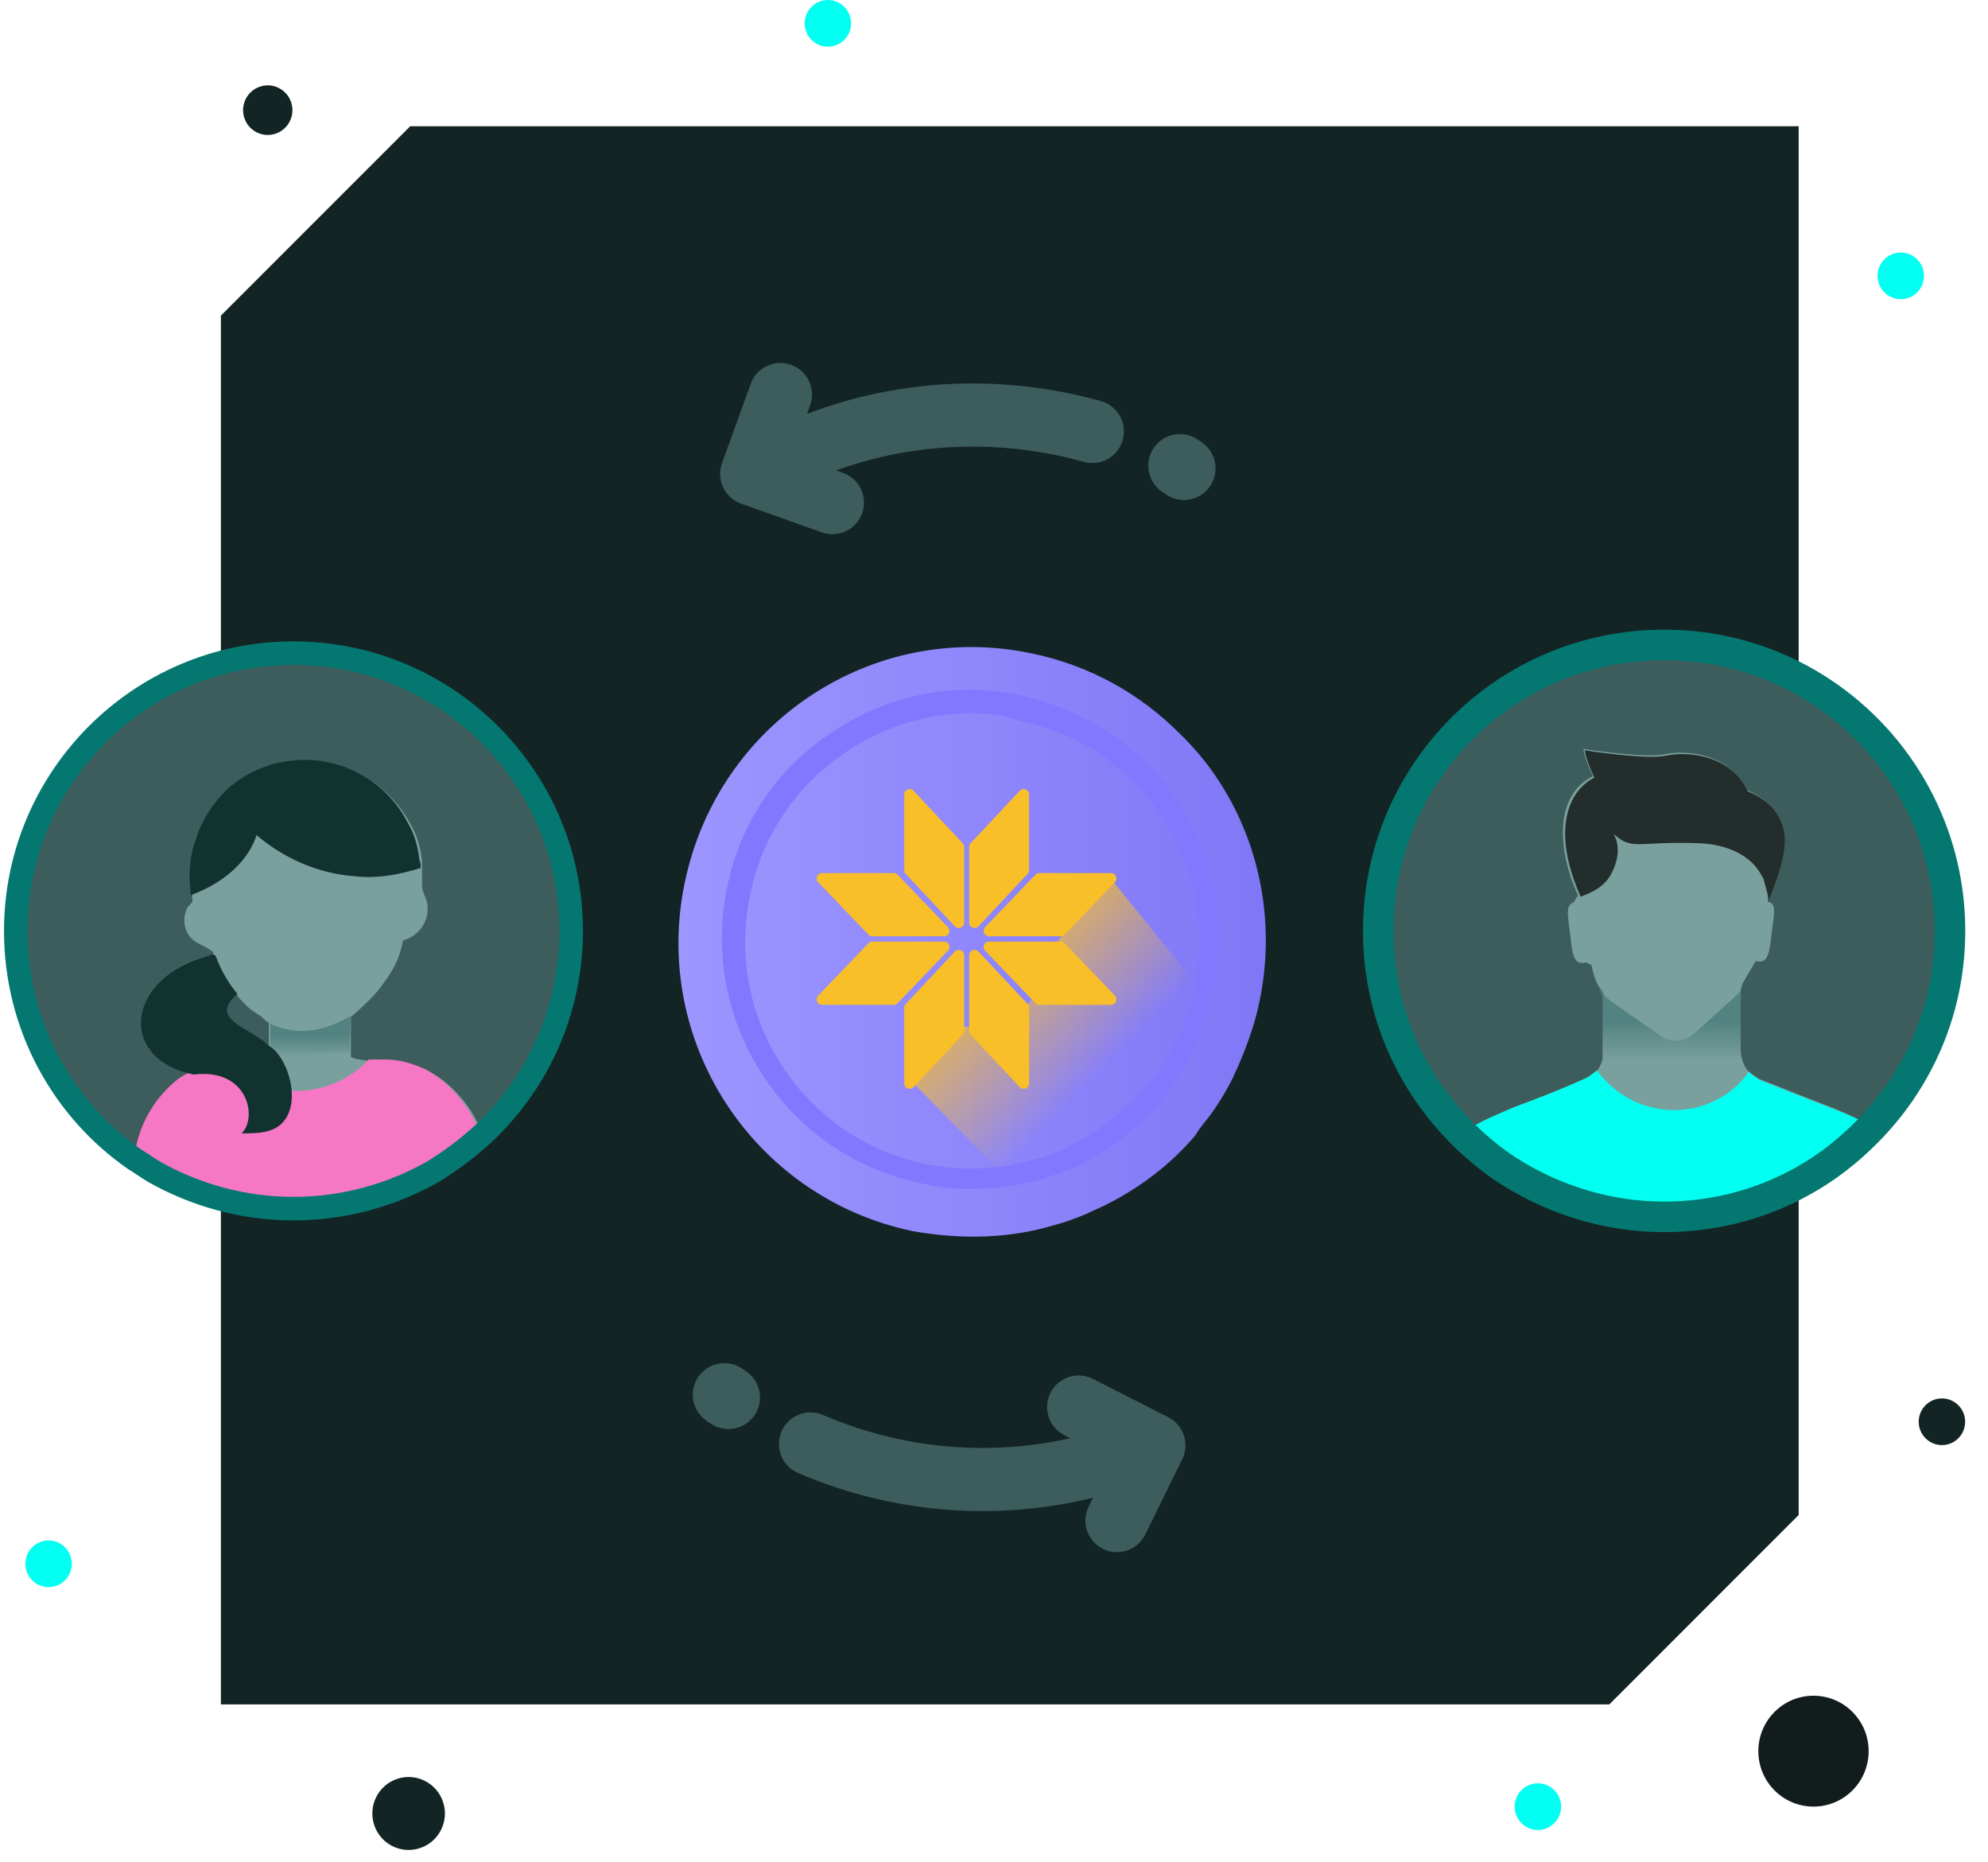
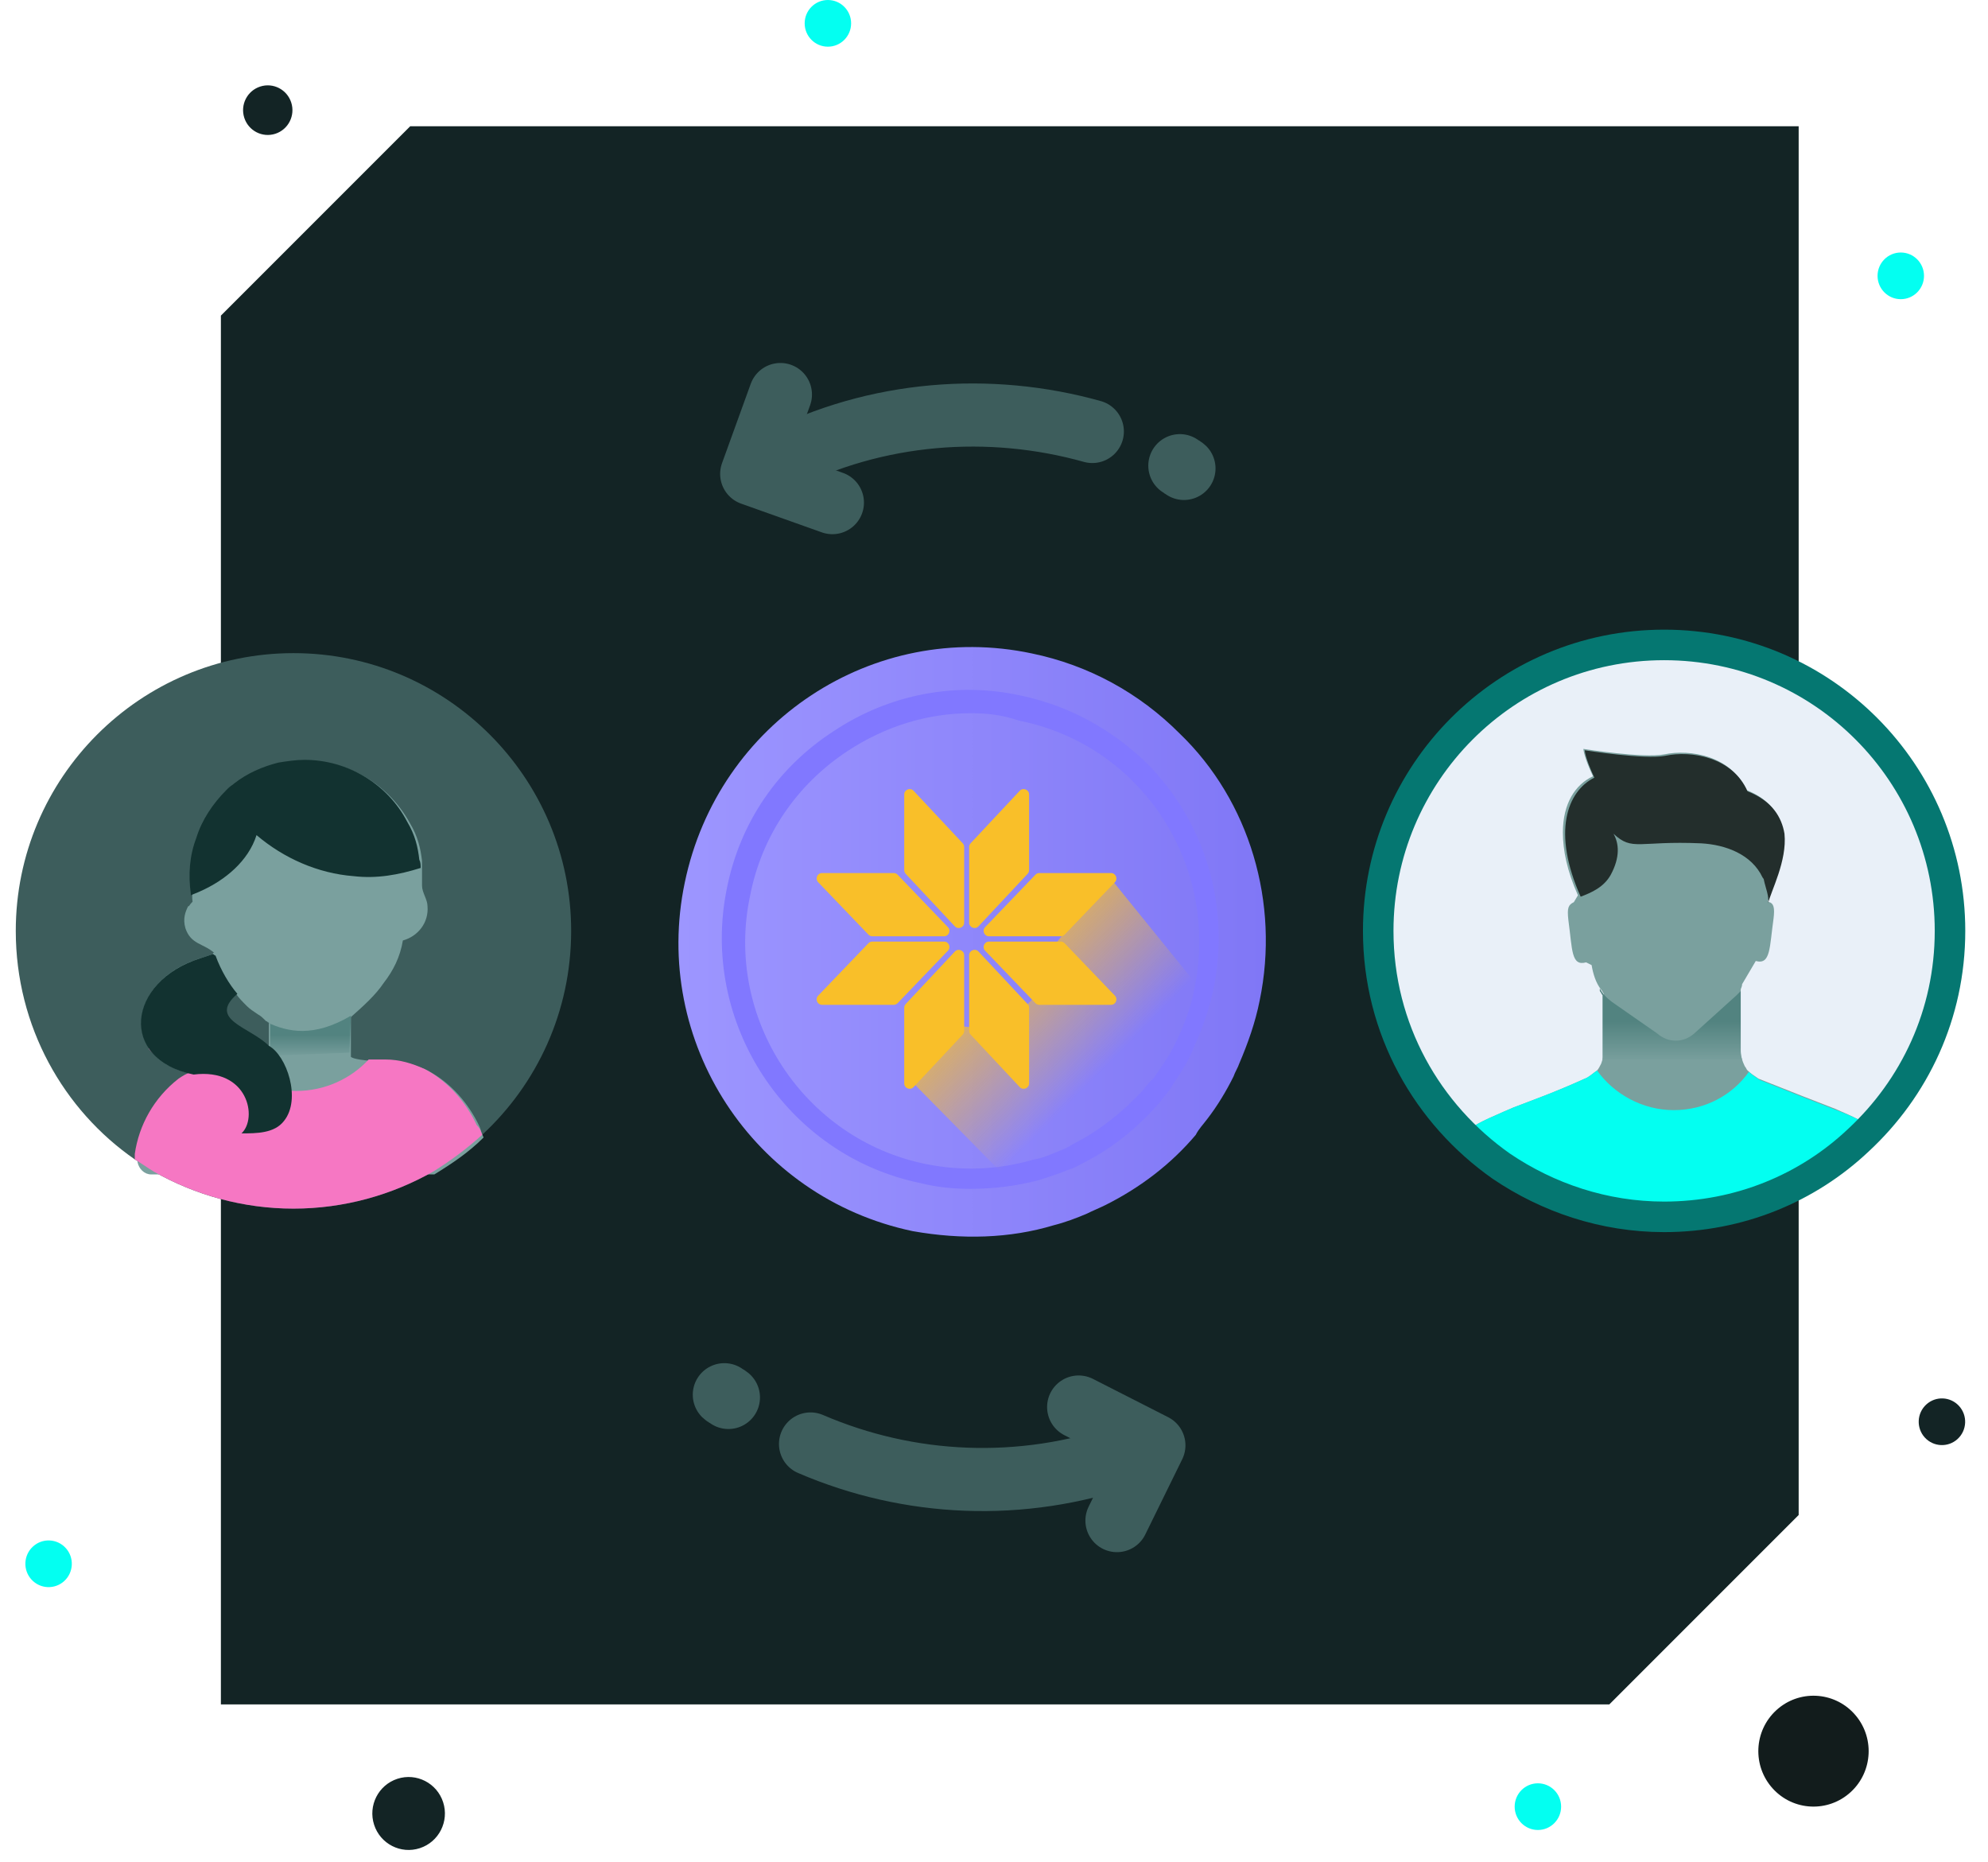
<svg xmlns="http://www.w3.org/2000/svg" width="126" height="118" viewBox="0 0 126 118" fill="none">
  <path d="M14 20L26 8H114V96L102 108H14V20Z" fill="#132425" />
  <path d="M26.609 117.11C27.817 116.716 28.479 115.412 28.086 114.198C27.693 112.984 26.395 112.32 25.187 112.714C23.979 113.109 23.318 114.413 23.711 115.627C24.104 116.84 25.401 117.505 26.609 117.11Z" fill="#132425" />
  <path d="M17.454 8.475C18.276 8.207 18.725 7.32 18.458 6.495C18.191 5.669 17.309 5.217 16.488 5.486C15.666 5.754 15.216 6.641 15.483 7.466C15.751 8.292 16.633 8.743 17.454 8.475Z" fill="#132425" />
  <path d="M117.298 113.556C118.724 112.247 118.823 110.025 117.52 108.593C116.218 107.161 114.006 107.061 112.581 108.37C111.156 109.679 111.056 111.901 112.359 113.333C113.661 114.765 115.873 114.865 117.298 113.556Z" fill="#121C1C" />
  <path d="M124.073 91.182C124.673 90.63 124.715 89.695 124.166 89.092C123.618 88.489 122.687 88.447 122.087 88.998C121.487 89.549 121.445 90.484 121.993 91.088C122.542 91.691 123.473 91.733 124.073 91.182Z" fill="#132425" />
  <path d="M52.472 2.958C53.285 2.958 53.944 2.296 53.944 1.479C53.944 0.662 53.285 0 52.472 0C51.659 0 51 0.662 51 1.479C51 2.296 51.659 2.958 52.472 2.958Z" fill="#03FFF1" />
  <path d="M97.472 115.958C98.285 115.958 98.944 115.296 98.944 114.479C98.944 113.662 98.285 113 97.472 113C96.659 113 96 113.662 96 114.479C96 115.296 96.659 115.958 97.472 115.958Z" fill="#03FFF1" />
  <path d="M4.073 100.182C4.673 99.63 4.715 98.695 4.166 98.092C3.618 97.489 2.687 97.447 2.087 97.998C1.487 98.549 1.445 99.484 1.993 100.087C2.542 100.691 3.473 100.733 4.073 100.182Z" fill="#03FFF1" />
  <path d="M120.472 18.958C121.285 18.958 121.944 18.296 121.944 17.479C121.944 16.662 121.285 16 120.472 16C119.659 16 119 16.662 119 17.479C119 18.296 119.659 18.958 120.472 18.958Z" fill="#03FFF1" />
  <path d="M79.837 63.406C79.561 64.792 79.101 66.086 78.549 67.381C78.457 67.658 78.273 67.936 78.181 68.213C77.721 69.137 77.168 70.062 76.525 70.894C76.249 71.263 75.972 71.541 75.788 71.911C74.224 73.76 72.292 75.239 70.084 76.348C69.716 76.533 69.256 76.718 68.888 76.903C68.244 77.18 67.508 77.457 66.772 77.642C64.012 78.474 60.975 78.566 57.847 78.012C47.727 75.885 41.286 65.994 43.402 55.918C45.519 45.749 55.363 39.278 65.392 41.404C68.98 42.144 72.2 43.9 74.776 46.489C79.193 50.741 81.125 57.212 79.837 63.406Z" fill="url(#paint0_linear_122_1307)" />
  <path d="M61.528 75.331C60.424 75.331 59.411 75.238 58.307 74.961C49.843 73.204 44.323 64.792 46.071 56.287C46.899 52.127 49.291 48.614 52.879 46.303C56.375 43.992 60.608 43.16 64.748 44.085C67.784 44.732 70.452 46.211 72.66 48.337C76.433 52.127 77.997 57.489 76.893 62.758C76.617 63.96 76.249 65.069 75.788 66.086C75.697 66.271 75.605 66.549 75.513 66.734C75.145 67.566 74.593 68.305 74.133 69.045C73.949 69.322 73.672 69.599 73.488 69.876C72.108 71.448 70.544 72.742 68.704 73.667C68.336 73.852 68.06 74.037 67.692 74.129C67.048 74.406 66.404 74.591 65.852 74.776C64.472 75.146 63 75.331 61.528 75.331ZM61.528 45.194C58.767 45.194 56.099 46.026 53.707 47.597C50.487 49.724 48.279 52.959 47.543 56.749C45.887 64.514 50.947 72.188 58.676 73.759C60.976 74.222 63.276 74.129 65.484 73.482C66.036 73.389 66.496 73.204 67.14 72.927C67.416 72.835 67.784 72.65 68.06 72.465C69.716 71.633 71.188 70.431 72.477 69.045C72.66 68.767 72.844 68.582 73.121 68.305C73.581 67.658 74.04 67.011 74.409 66.271C74.501 66.086 74.593 65.901 74.684 65.716C75.145 64.7 75.513 63.683 75.697 62.666C76.709 57.859 75.237 52.959 71.832 49.539C69.808 47.505 67.324 46.211 64.564 45.656C63.46 45.286 62.54 45.194 61.528 45.194Z" fill="#8178FF" />
  <path d="M77.984 68.296C77.524 69.22 76.972 70.052 76.42 70.792C76.144 71.162 75.868 71.439 75.684 71.809C74.12 73.657 72.187 75.137 69.979 76.246C69.611 76.431 69.151 76.616 68.783 76.801C68.139 77.078 67.403 77.355 66.667 77.54L57.758 68.5L60.758 65.5V65C60.758 65 61.85 65.185 61.758 65C61.758 64.908 64.758 64 64.758 64L65.758 63L66.758 60L70.258 55.5L78.904 66.17C78.904 66.447 78.168 68.019 77.984 68.296Z" fill="url(#paint1_linear_122_1307)" />
  <path fill-rule="evenodd" clip-rule="evenodd" d="M61.109 58.462C61.109 58.773 60.729 58.923 60.517 58.696L57.403 55.371C57.344 55.307 57.311 55.224 57.311 55.137V50.343C57.311 50.033 57.691 49.882 57.904 50.109L61.017 53.434C61.076 53.498 61.109 53.582 61.109 53.669V58.462ZM61.426 58.462C61.426 58.773 61.806 58.923 62.018 58.696L65.131 55.371C65.191 55.307 65.224 55.224 65.224 55.137V50.343C65.224 50.033 64.844 49.882 64.631 50.109L61.518 53.434C61.459 53.498 61.426 53.582 61.426 53.669V58.462ZM61.109 60.53C61.109 60.22 60.729 60.069 60.517 60.296L57.403 63.622C57.344 63.685 57.311 63.769 57.311 63.856L57.311 68.649C57.311 68.96 57.691 69.11 57.904 68.883L61.017 65.558C61.076 65.495 61.109 65.411 61.109 65.324L61.109 60.53ZM61.426 60.53C61.426 60.22 61.806 60.069 62.018 60.296L65.131 63.622C65.191 63.685 65.224 63.769 65.224 63.856L65.224 68.649C65.224 68.96 64.844 69.11 64.631 68.883L61.518 65.558C61.459 65.495 61.426 65.411 61.426 65.324V60.53ZM56.645 55.321C56.738 55.321 56.828 55.359 56.892 55.427L60.08 58.749C60.289 58.967 60.134 59.329 59.832 59.329L55.289 59.329C55.196 59.329 55.107 59.291 55.042 59.224L51.855 55.901C51.646 55.683 51.8 55.321 52.102 55.321H56.645ZM56.645 63.671C56.738 63.671 56.828 63.633 56.892 63.566L60.08 60.243C60.289 60.025 60.134 59.663 59.832 59.663H55.289C55.196 59.663 55.107 59.701 55.042 59.768L51.855 63.091C51.646 63.309 51.8 63.671 52.102 63.671H56.645ZM62.685 59.329C62.383 59.329 62.229 58.967 62.438 58.749L65.625 55.427C65.69 55.359 65.779 55.321 65.872 55.321L70.415 55.321C70.717 55.321 70.871 55.683 70.663 55.901L67.475 59.224C67.41 59.291 67.321 59.329 67.228 59.329L62.685 59.329ZM62.685 59.663C62.383 59.663 62.229 60.025 62.438 60.242L65.625 63.566C65.69 63.633 65.779 63.671 65.872 63.671H70.415C70.717 63.671 70.871 63.309 70.663 63.091L67.475 59.768C67.41 59.701 67.321 59.663 67.228 59.663H62.685Z" fill="#F9BF29" />
  <path d="M46.168 88.55C46.082 88.463 45.995 88.463 45.908 88.377" stroke="#3D5D5C" stroke-width="4" stroke-miterlimit="10" stroke-linecap="round" stroke-linejoin="round" />
  <path d="M68.365 89.157L73.134 91.585L70.793 96.353" stroke="#3D5D5C" stroke-width="4" stroke-miterlimit="10" stroke-linecap="round" stroke-linejoin="round" />
  <path d="M36.2 58.986C36.2 64.101 34.032 68.696 30.564 71.904C29.611 72.771 28.57 73.551 27.443 74.245C24.842 75.719 21.808 76.586 18.6 76.586C15.392 76.586 12.358 75.719 9.757 74.245C9.323 73.985 8.976 73.725 8.543 73.465C4.035 70.343 1 65.055 1 58.986C1 49.276 8.89 41.386 18.6 41.386C28.31 41.386 36.2 49.276 36.2 58.986Z" fill="#3D5D5C" />
  <path d="M14.958 62.974C15.132 63.234 15.392 63.494 15.652 63.754C15.825 63.928 16.085 64.101 16.345 64.274C16.519 64.361 16.692 64.534 16.779 64.621L16.866 64.708C16.952 64.708 16.952 64.794 17.039 64.794V66.355L16.952 66.268C16.779 66.095 16.692 66.008 16.519 65.921C16.259 65.748 16.085 65.661 15.825 65.488C15.739 65.401 15.652 65.401 15.565 65.315C14.871 64.881 14.178 64.448 14.178 63.928C14.265 63.667 14.525 63.321 14.958 62.974ZM30.391 71.383C29.697 69.91 28.57 68.609 27.096 67.829C26.316 67.482 25.535 67.222 24.582 67.222C24.322 67.222 24.062 67.222 23.888 67.222C23.715 67.222 23.628 67.222 23.541 67.222C22.328 67.135 22.241 66.962 22.241 66.962V64.448C23.021 63.754 23.802 63.06 24.322 62.28C24.929 61.5 25.362 60.633 25.535 59.593C26.489 59.332 27.183 58.465 27.096 57.425C27.096 56.992 26.749 56.558 26.749 56.125C26.749 55.864 26.749 55.691 26.749 55.431C26.749 55.258 26.749 55.171 26.749 54.998C26.749 54.824 26.749 54.651 26.749 54.564C26.663 53.784 26.489 53.003 25.969 52.136C24.669 49.796 22.241 48.235 19.467 48.235C18.86 48.235 18.34 48.322 17.819 48.408C16.866 48.669 15.912 49.102 15.132 49.709C14.958 49.796 14.785 49.969 14.611 50.056L14.525 50.142C13.658 50.923 12.964 51.963 12.531 53.177C12.184 54.304 12.097 55.518 12.184 56.731V56.818V56.905C12.184 57.165 12.271 57.078 12.097 57.252C12.011 57.338 12.011 57.425 11.924 57.425C11.75 57.772 11.577 58.205 11.75 58.812C12.097 59.853 12.877 59.766 13.571 60.373C13.484 60.373 13.484 60.459 13.484 60.459L12.704 60.72C9.323 61.76 8.109 64.708 9.583 66.615C10.103 67.309 11.057 67.829 12.357 68.089C12.011 68.089 11.664 68.349 11.49 68.522C9.93 69.736 8.976 71.557 8.716 73.291C8.716 73.378 8.716 73.378 8.716 73.464C8.716 73.551 8.716 73.551 8.716 73.638C8.803 74.071 9.149 74.418 9.583 74.418H27.53C28.657 73.724 29.697 73.031 30.651 72.077C30.477 71.73 30.477 71.557 30.391 71.383Z" fill="#7AA09E" />
-   <path d="M30.564 71.904C29.61 72.771 28.57 73.551 27.443 74.245C24.842 75.718 21.808 76.585 18.6 76.585C15.392 76.585 12.357 75.718 9.757 74.245C9.323 73.984 8.976 73.724 8.543 73.464C8.543 73.377 8.543 73.377 8.543 73.291C8.543 73.204 8.543 73.204 8.543 73.118C8.803 71.297 9.757 69.563 11.317 68.349C11.577 68.176 11.837 68.002 12.184 67.915C10.884 67.655 10.017 67.135 9.41 66.442H13.571C14.698 68.089 16.606 69.129 18.773 69.129C20.594 69.129 22.241 68.349 23.368 67.135C23.455 67.135 23.628 67.135 23.715 67.135C23.888 67.135 24.148 67.135 24.409 67.135C25.362 67.135 26.143 67.395 26.923 67.742C28.397 68.522 29.524 69.823 30.217 71.297C30.477 71.557 30.477 71.73 30.564 71.904Z" fill="#F677C3" />
+   <path d="M30.564 71.904C29.61 72.771 28.57 73.551 27.443 74.245C24.842 75.718 21.808 76.585 18.6 76.585C15.392 76.585 12.357 75.718 9.757 74.245C9.323 73.984 8.976 73.724 8.543 73.464C8.543 73.377 8.543 73.377 8.543 73.291C8.543 73.204 8.543 73.204 8.543 73.118C8.803 71.297 9.757 69.563 11.317 68.349C11.577 68.176 11.837 68.002 12.184 67.915C10.884 67.655 10.017 67.135 9.41 66.442H13.571C14.698 68.089 16.606 69.129 18.773 69.129C20.594 69.129 22.241 68.349 23.368 67.135C23.455 67.135 23.628 67.135 23.715 67.135C23.888 67.135 24.148 67.135 24.409 67.135C25.362 67.135 26.143 67.395 26.923 67.742C28.397 68.522 29.524 69.823 30.217 71.297C30.477 71.557 30.477 71.73 30.564 71.904" fill="#F677C3" />
  <path d="M22.241 64.361L22.154 66.702L15.305 66.962L15.652 65.401C15.739 65.488 15.825 65.488 15.912 65.575C16.172 65.748 16.346 65.835 16.606 66.008C16.692 66.095 16.866 66.182 17.039 66.355L17.126 66.442V64.881C17.039 64.881 17.039 64.794 16.953 64.794C18.253 65.401 19.9 65.748 22.241 64.361Z" fill="url(#paint2_linear_122_1307)" />
  <path d="M26.663 54.998C25.276 55.431 23.888 55.691 22.415 55.518C20.16 55.344 17.993 54.391 16.259 52.917C15.739 54.564 14.265 55.778 12.704 56.471C12.531 56.558 12.271 56.645 12.097 56.731V56.645C11.924 55.431 12.011 54.217 12.444 53.09C12.791 51.963 13.485 50.923 14.352 50.056L14.438 49.969C14.612 49.795 14.785 49.709 14.872 49.622C15.652 49.015 16.606 48.582 17.646 48.322C18.166 48.235 18.773 48.148 19.293 48.148C22.068 48.148 24.582 49.709 25.796 52.05C26.316 52.917 26.489 53.697 26.576 54.477C26.663 54.651 26.663 54.824 26.663 54.998Z" fill="#123230" />
  <path d="M17.993 71.037C17.386 71.817 16.259 71.817 15.305 71.817C16.346 70.863 15.739 67.656 12.271 68.089C7.502 67.135 8.023 62.193 12.704 60.72L13.485 60.459C13.571 60.459 13.571 60.546 13.658 60.546C14.005 61.5 14.525 62.367 15.045 62.974C13.138 64.621 15.825 65.055 17.039 66.268C18.166 66.875 19.12 69.65 17.993 71.037Z" fill="#123230" />
-   <path d="M36.2 58.986C36.2 64.101 34.032 68.696 30.564 71.904C29.611 72.771 28.57 73.551 27.443 74.245C24.842 75.719 21.808 76.586 18.6 76.586C15.392 76.586 12.358 75.719 9.757 74.245C9.323 73.985 8.976 73.725 8.543 73.465C4.035 70.343 1 65.055 1 58.986C1 49.276 8.89 41.386 18.6 41.386C28.31 41.386 36.2 49.276 36.2 58.986Z" stroke="#057771" stroke-width="1.492" stroke-miterlimit="10" stroke-linecap="round" stroke-linejoin="round" />
  <path d="M49.291 29.248C55.533 26.041 62.729 25.52 69.232 27.341" stroke="#3D5D5C" stroke-width="4" stroke-miterlimit="10" stroke-linecap="round" stroke-linejoin="round" />
  <path d="M52.758 31.849L47.643 30.029L49.463 25" stroke="#3D5D5C" stroke-width="4" stroke-miterlimit="10" stroke-linecap="round" stroke-linejoin="round" />
  <path d="M71.399 92.192C64.723 94.532 57.614 94.186 51.371 91.498" stroke="#3D5D5C" stroke-width="4" stroke-miterlimit="10" stroke-linecap="round" stroke-linejoin="round" />
  <path d="M74.779 29.508C74.866 29.595 74.953 29.595 75.04 29.682" stroke="#3D5D5C" stroke-width="4" stroke-miterlimit="10" stroke-linecap="round" stroke-linejoin="round" />
  <path d="M123.678 58.986C123.678 63.841 121.771 68.176 118.65 71.471C118.39 71.731 118.13 71.991 117.87 72.251C114.662 75.285 110.327 77.106 105.558 77.106C101.744 77.106 98.189 75.892 95.241 73.898C94.374 73.291 93.594 72.684 92.814 71.904C89.519 68.61 87.438 64.101 87.438 58.986C87.438 49.016 95.501 40.866 105.558 40.866C115.529 40.953 123.678 49.016 123.678 58.986Z" fill="#E9F0F8" />
-   <path d="M123.592 58.986C123.592 64.275 121.338 68.956 117.783 72.251C114.575 75.285 110.24 77.106 105.472 77.106C101.657 77.106 98.102 75.892 95.155 73.898C90.473 70.604 87.352 65.228 87.352 58.986C87.352 49.016 95.415 40.866 105.472 40.866C115.529 40.866 123.592 49.016 123.592 58.986Z" fill="#3D5D5C" />
  <path d="M118.65 71.471C118.39 71.731 118.13 71.991 117.87 72.251C114.662 75.286 110.327 77.106 105.558 77.106C101.744 77.106 98.189 75.892 95.241 73.898C94.374 73.291 93.594 72.685 92.814 71.904C93.16 71.384 93.941 71.037 95.328 70.43L95.935 70.17C97.062 69.737 98.536 69.217 100.443 68.35C100.703 68.263 100.963 68.003 101.223 67.829C101.31 67.743 101.397 67.569 101.484 67.396C101.57 67.136 101.657 66.876 101.657 66.616V62.974C101.57 62.888 101.57 62.801 101.484 62.714C101.137 62.281 100.963 61.674 100.877 61.154L100.53 60.98C99.576 61.24 99.663 60.2 99.403 58.293C99.316 57.512 99.403 57.339 99.75 57.166L100.01 56.732C99.316 55.172 99.056 53.871 99.056 52.744C99.056 50.923 99.836 49.709 100.963 49.189C100.357 47.889 100.357 47.455 100.357 47.455C100.357 47.455 104.171 48.062 105.472 47.802C107.119 47.455 109.72 47.889 110.674 50.056C112.234 50.663 112.841 51.704 113.015 52.744C113.275 54.478 112.234 56.385 112.061 57.079C112.061 57.079 112.061 57.166 112.148 57.166C112.408 57.252 112.494 57.512 112.408 58.206C112.148 60.027 112.234 61.154 111.281 60.894L110.414 62.367C110.414 62.541 110.327 62.628 110.327 62.714C110.327 62.974 110.327 63.495 110.327 66.529C110.327 66.876 110.414 67.223 110.587 67.569C110.674 67.656 110.674 67.743 110.76 67.829C110.934 68.003 111.194 68.176 111.454 68.35C113.621 69.217 115.182 69.824 116.309 70.257C117.523 70.777 118.216 71.124 118.65 71.471Z" fill="#7AA09E" />
  <path d="M118.65 71.471C118.39 71.731 118.13 71.991 117.87 72.251C114.662 75.286 110.327 77.106 105.558 77.106C101.744 77.106 98.189 75.893 95.241 73.898C94.374 73.292 93.594 72.685 92.814 71.904C93.16 71.384 93.941 71.037 95.328 70.431L95.935 70.171C97.062 69.737 98.536 69.217 100.443 68.35C100.703 68.263 100.963 68.003 101.223 67.83C102.264 69.303 104.085 70.344 106.079 70.344C108.073 70.344 109.807 69.39 110.847 67.916C111.02 68.09 111.281 68.263 111.541 68.436C113.708 69.303 115.269 69.91 116.396 70.344C117.523 70.777 118.216 71.124 118.65 71.471Z" fill="#03FFF1" />
  <path d="M112.061 57.252C112.148 56.819 111.887 56.212 111.801 55.779C111.801 55.692 111.714 55.605 111.714 55.605C111.02 54.131 109.373 53.524 107.813 53.438C103.824 53.264 103.478 53.958 102.264 52.831C102.611 53.438 102.697 54.305 102.09 55.432C101.657 56.212 100.877 56.559 100.183 56.819C98.362 52.744 99.316 50.143 101.05 49.276C100.443 47.976 100.443 47.542 100.443 47.542C100.443 47.542 104.258 48.149 105.558 47.889C107.206 47.542 109.807 47.976 110.76 50.143C112.321 50.75 112.928 51.791 113.101 52.831C113.275 54.565 112.234 56.472 112.061 57.252Z" fill="#232E2C" />
  <path d="M101.57 66.703V63.061C101.484 62.974 101.484 62.888 101.397 62.801V62.628C101.57 62.974 101.83 63.235 102.177 63.495L105.038 65.489C105.732 66.096 106.686 66.096 107.379 65.489L110.067 63.061C110.154 62.974 110.24 62.888 110.327 62.801C110.327 63.061 110.327 63.581 110.327 66.616C110.327 66.789 110.327 66.963 110.414 67.136H101.57C101.57 67.049 101.57 66.876 101.57 66.703Z" fill="url(#paint3_linear_122_1307)" />
  <path d="M123.592 58.986C123.592 64.275 121.338 68.956 117.783 72.251C114.575 75.285 110.24 77.106 105.472 77.106C101.657 77.106 98.102 75.892 95.155 73.898C90.473 70.604 87.352 65.228 87.352 58.986C87.352 49.016 95.415 40.866 105.472 40.866C115.529 40.866 123.592 49.016 123.592 58.986Z" stroke="#057771" stroke-width="1.935" stroke-miterlimit="10" stroke-linecap="round" stroke-linejoin="round" />
  <defs>
    <linearGradient id="paint0_linear_122_1307" x1="42.921" y1="59.562" x2="80.194" y2="59.562" gradientUnits="userSpaceOnUse">
      <stop offset="0.003" stop-color="#9D96FF" />
      <stop offset="1" stop-color="#8077F6" />
    </linearGradient>
    <linearGradient id="paint1_linear_122_1307" x1="60.761" y1="59.738" x2="69.376" y2="68.312" gradientUnits="userSpaceOnUse">
      <stop stop-color="#F9BF29" />
      <stop offset="1" stop-color="#F9BF29" stop-opacity="0" />
    </linearGradient>
    <linearGradient id="paint2_linear_122_1307" x1="18.784" y1="67.059" x2="18.784" y2="65.564" gradientUnits="userSpaceOnUse">
      <stop stop-color="#7AA09E" />
      <stop offset="0.991" stop-color="#528380" />
    </linearGradient>
    <linearGradient id="paint3_linear_122_1307" x1="105.919" y1="67.304" x2="105.919" y2="64.714" gradientUnits="userSpaceOnUse">
      <stop stop-color="#7AA09E" />
      <stop offset="0.991" stop-color="#528380" />
    </linearGradient>
  </defs>
</svg>